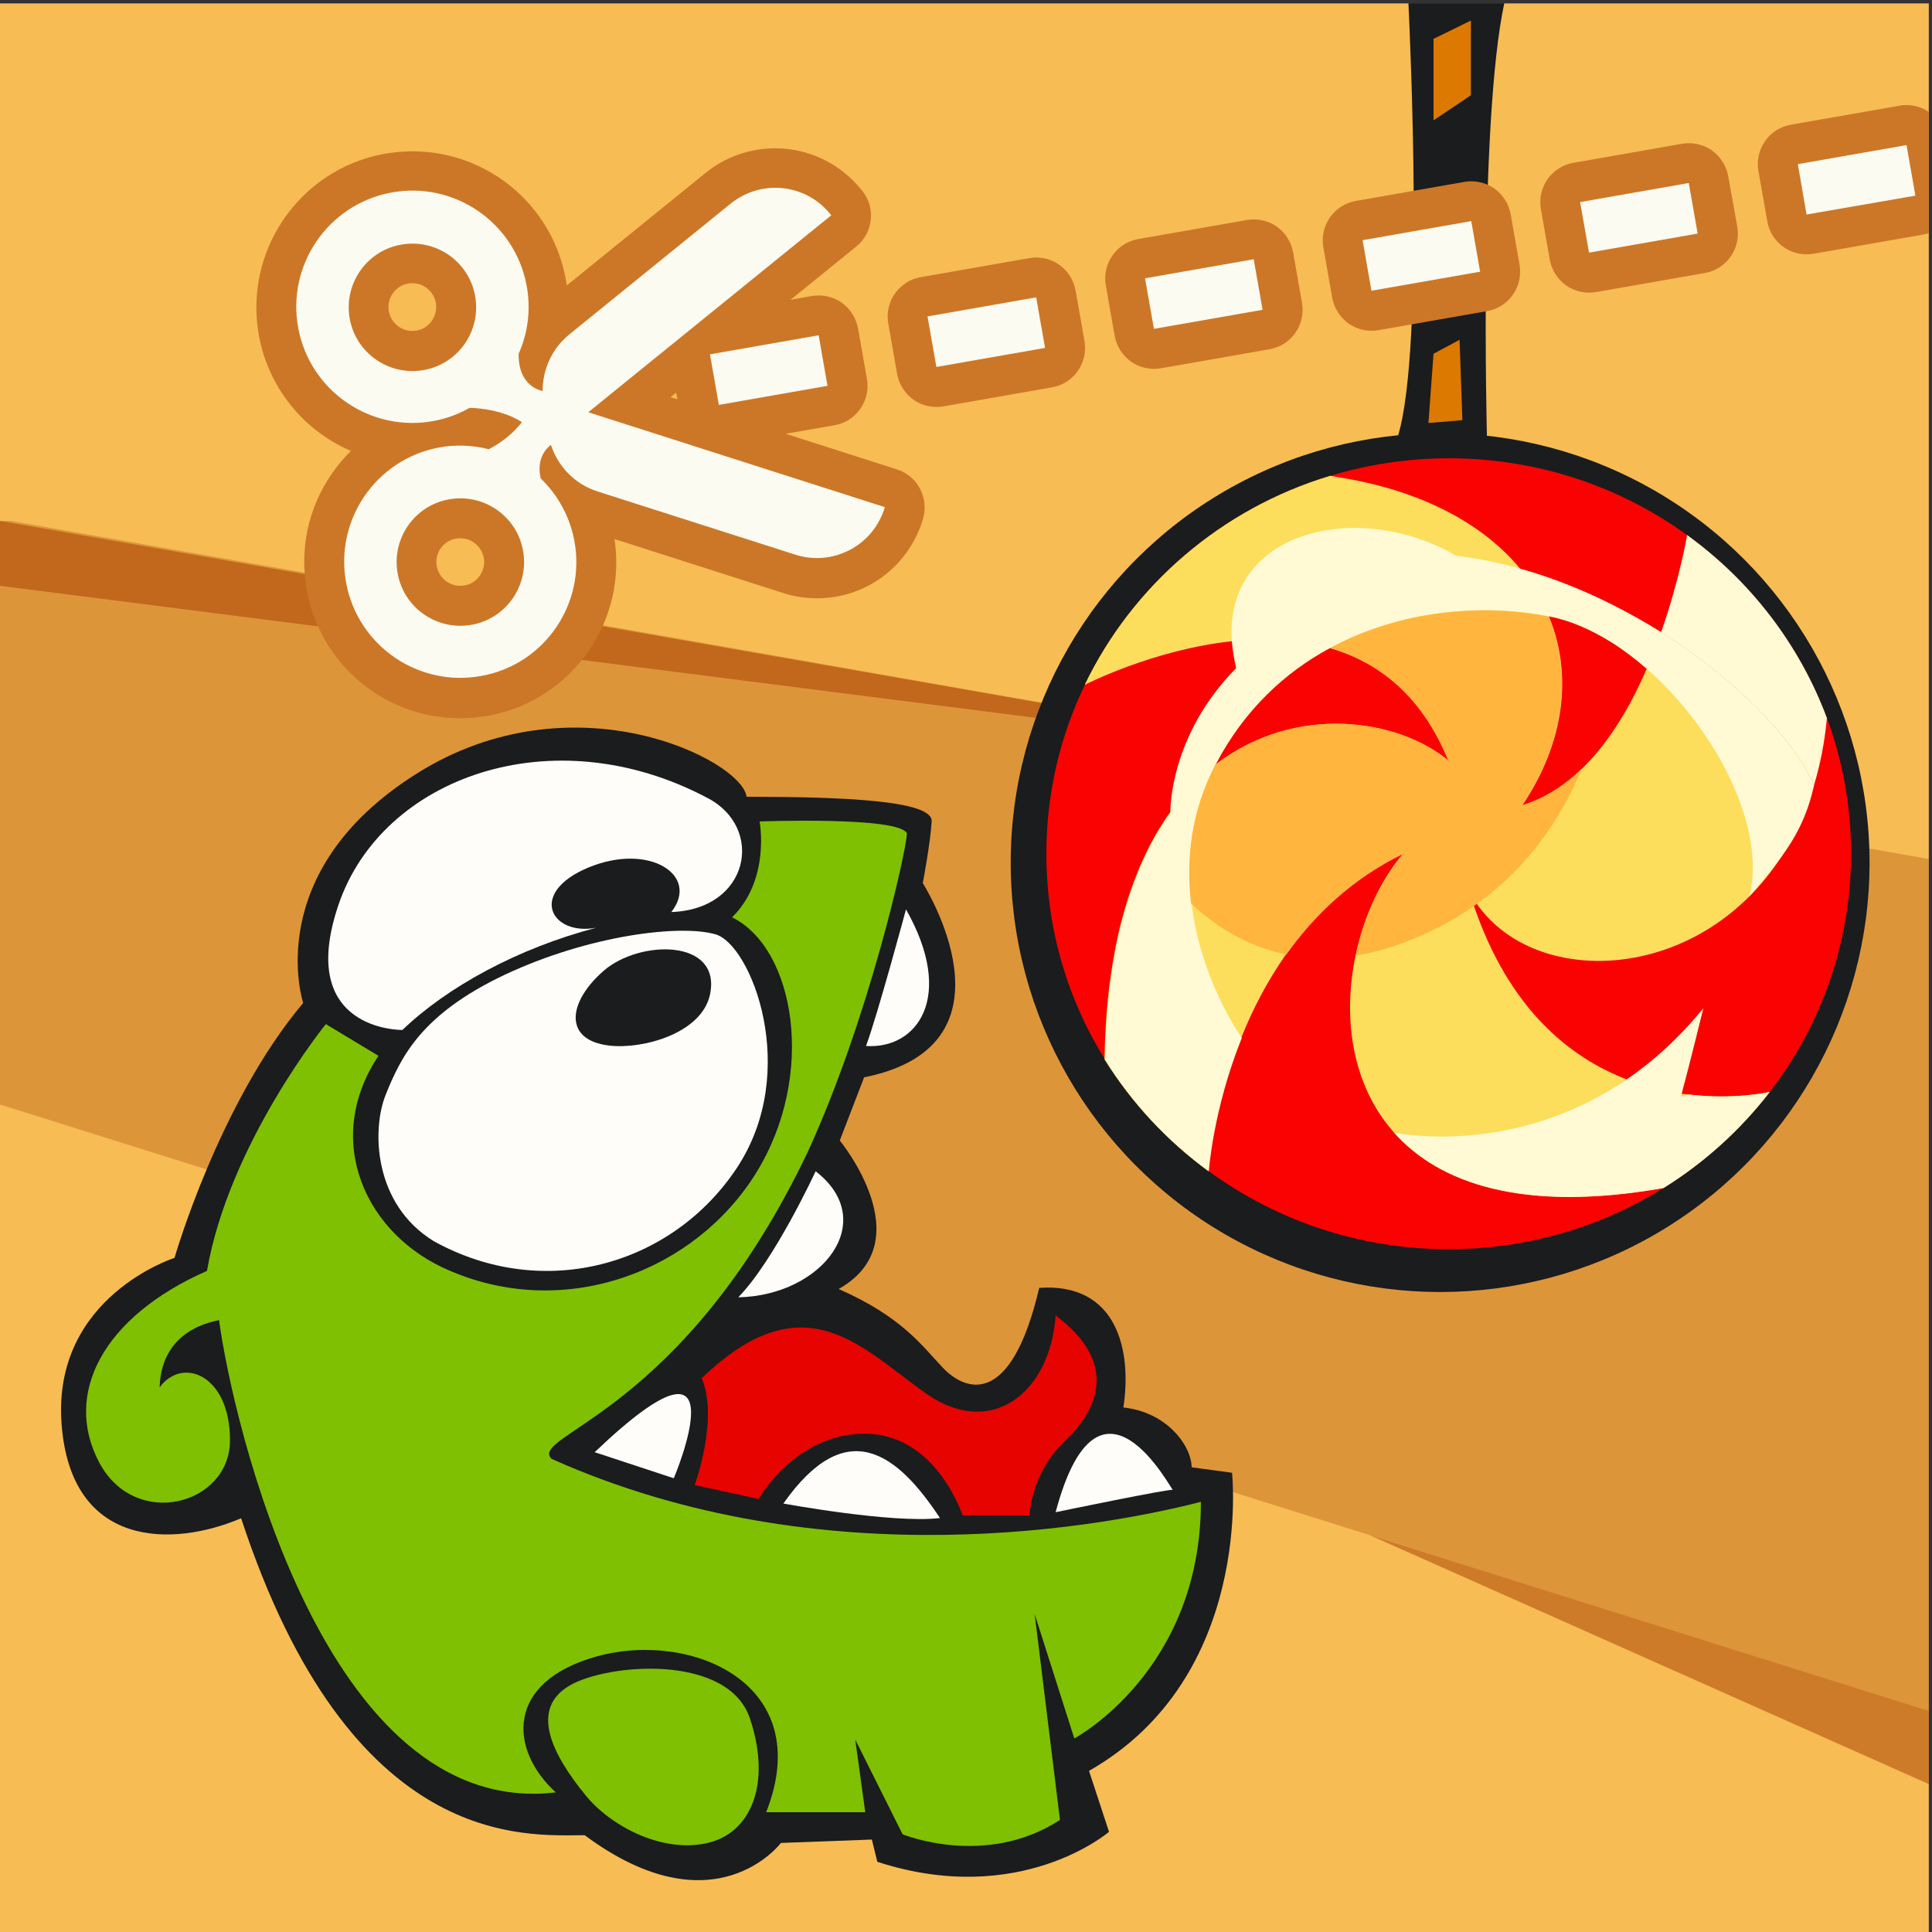
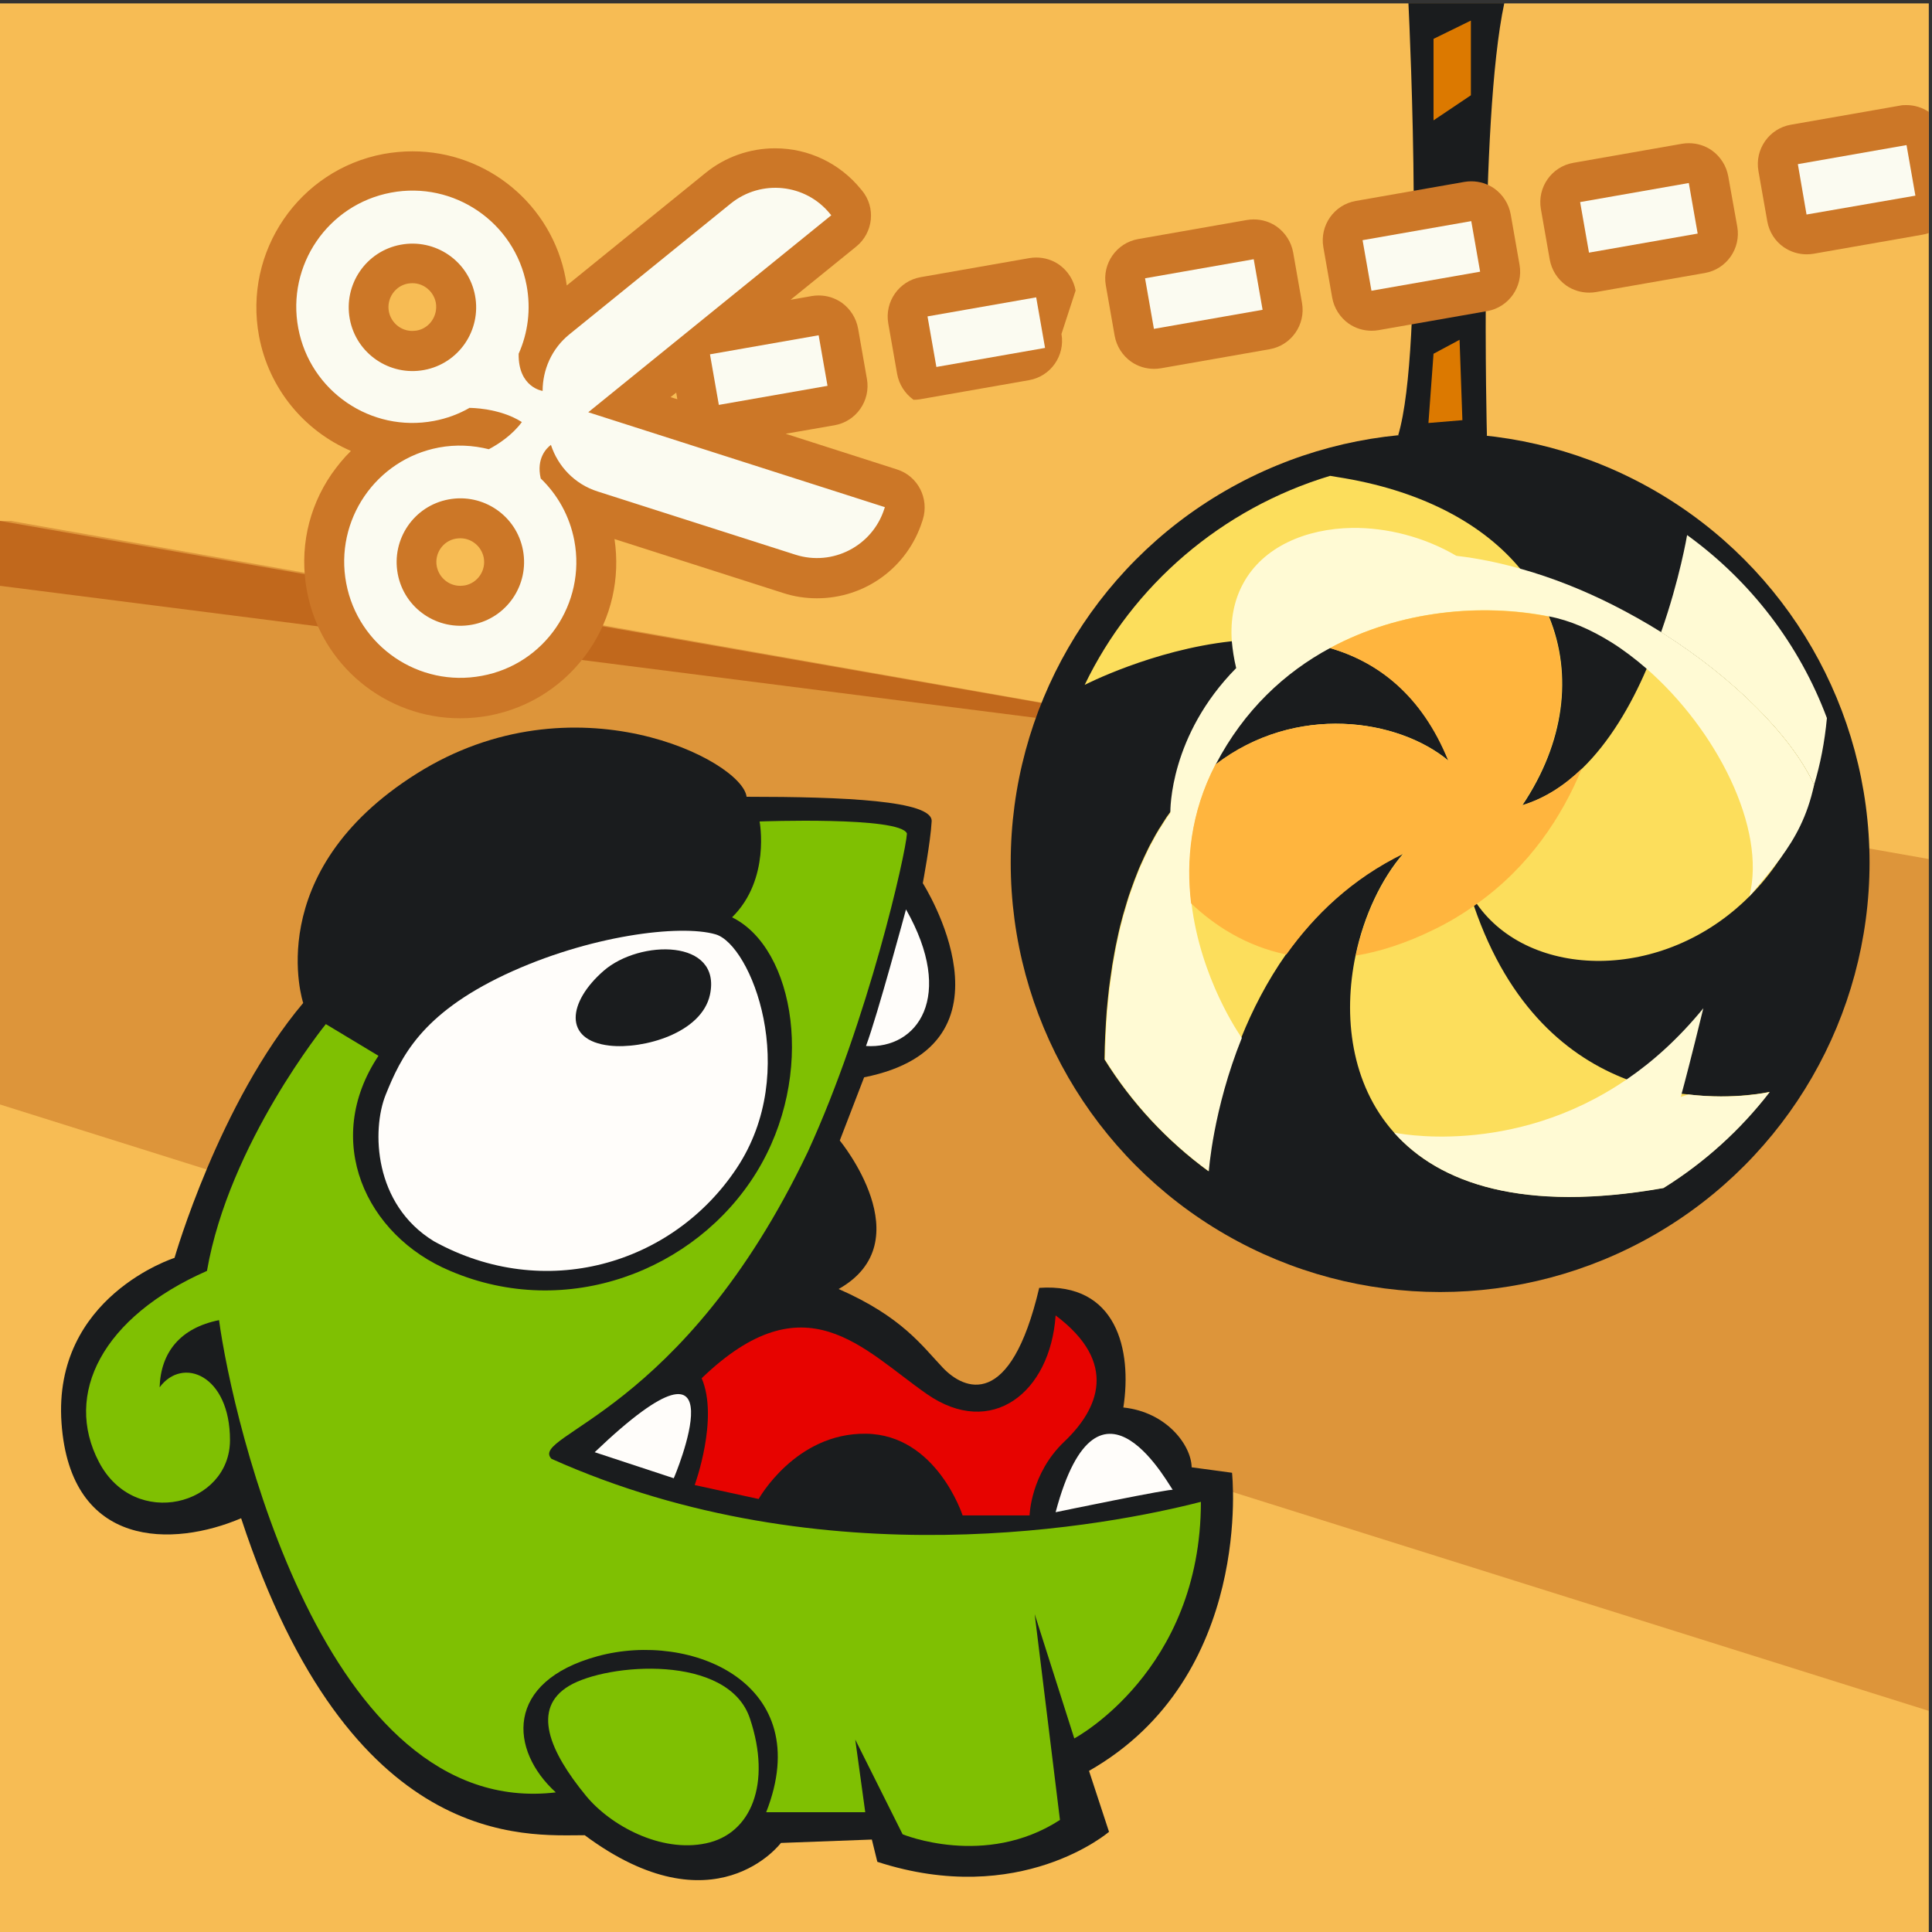
<svg xmlns="http://www.w3.org/2000/svg" version="1.1" id="Слой_1" x="0px" y="0px" viewBox="0 0 1024 1024" style="enable-background:new 0 0 1024 1024;" xml:space="preserve">
  <rect x="0" y="0" width="1024" height="1024" fill="#333333" stroke="none" />
  <style type="text/css">
	.st0{fill:#F7BC54;}
	.st1{opacity:0.31;fill:#A73E00;}
	.st2{opacity:0.51;fill:#A73E00;}
	.st3{fill:#1A1C1E;}
	.st4{fill:#FA0202;}
	.st5{fill:#FFFAD4;}
	.st6{fill:#FCDE5C;}
	.st7{fill:#FFB53E;}
	.st8{fill:#DC7900;}
	.st9{fill:#CC7727;}
	.st10{fill:#FBFBF1;}
	.st11{fill:#FFFDFA;}
	.st12{fill:#7FC002;}
	.st13{fill:#E70300;}
</style>
  <g>
    <rect y="1.8" class="st0" width="1022.3" height="1022.2" />
    <path class="st0" d="M960.3,174.8V851c0,61.2-49.8,111-111,111H173c-61.2,0-111-49.8-111-111V174.8c0-61.2,49.8-111,111-111h676.3   C910.5,63.8,960.3,113.6,960.3,174.8z" />
    <polygon class="st1" points="1022.3,455.3 1022.3,906.8 0,585.4 0,276.1 5.8,276.1  " />
    <polygon class="st2" points="0,276.1 0,310.5 726.5,403.1  " />
-     <polygon class="st2" points="726.1,813.7 1022.3,945.6 1022.3,906.8  " />
    <g>
      <circle class="st3" cx="763.3" cy="457.2" r="227.6" />
-       <path class="st4" d="M981.1,452.4c0,47.4-16,91.3-43.1,126.4c-15.5,20.1-34.6,37.4-56.3,50.9c-33,20.5-72,32.4-113.9,32.4    c-47.7,0-91.6-15.4-127.1-41.3c-22-16.1-40.7-36.2-55-59.2v0c-19.8-31.8-31.1-69.1-31.1-109.1c0-32,7.3-62.4,20.4-89.5    c25.4-52.8,72.6-93.5,130.1-110.8c19.8-6,40.9-9.3,62.8-9.3c47.3,0,91,15.1,126.4,40.8c33.5,24.2,59.5,57.9,74.1,97.1    C976.6,403,981.1,427.2,981.1,452.4z" />
      <path class="st5" d="M968.3,380.6c-1.2,12.8-3.5,24.5-6.8,35.4c-11.7-25.3-42.1-56.4-81.1-80.9c9.9-28.1,13.8-51.5,13.8-51.5    C927.7,307.8,953.7,341.5,968.3,380.6z" />
      <path class="st6" d="M961.5,416L961.5,416c-4.4,14.8-10.5,27.7-17.8,38.8c-0.1,0.1-0.2,0.3-0.3,0.4c-4.9,7.4-10.3,14-16.1,19.8    c0,0,0,0.1-0.1,0.1v0c-45.8,45.9-116.6,44-144.5,3.9c-1.4-1.9-2.6-3.9-3.8-6c0.8,2.4,1.5,4.8,2.3,7.1c18.6,54.6,50.7,80.4,81,92    c10.1,3.9,20,6.2,29.1,7.6c1.2,0.1,2.4,0.3,3.6,0.4c24.7,2.9,43-1.4,43-1.4c-15.5,20.1-34.6,37.4-56.3,50.9    c-74.1,13.1-118.8-2.3-142.8-29.4c-22.8-25.6-27.1-61.7-20.3-93.9c4.4-21,13.6-40.4,25.3-54c-27.2,13.2-47.2,32.5-62.1,53.4    c-10.2,14.5-18,29.8-23.8,44.3c-15.3,38-17.5,70.7-17.5,70.7c-22-16.1-40.7-36.2-55-59.2v0c0.1-9,0.6-17.7,1.2-25.9    c0.2-2.2,0.4-4.3,0.6-6.3c0.1-0.9,0.2-1.8,0.3-2.7c0.2-1.9,0.4-3.9,0.7-5.8c0.1-0.8,0.2-1.5,0.3-2.2c0.3-2.1,0.6-4.1,0.9-6.1    c0-0.3,0.1-0.6,0.1-0.8c0.8-4.7,1.6-9.3,2.6-13.8c0.5-2.4,1-4.7,1.6-7.1c0.5-1.9,1-3.8,1.5-5.7c0.7-2.4,1.4-4.8,2.1-7.1    c0.6-2,1.2-3.9,1.9-5.8c1.3-3.8,2.7-7.4,4.1-10.9c0.4-0.9,0.7-1.8,1.1-2.6c1.3-3,2.7-5.9,4.1-8.8c0.3-0.6,0.6-1.2,0.9-1.8    c0.6-1.1,1.2-2.2,1.8-3.3c0.9-1.7,1.8-3.3,2.8-4.9c0.1-0.3,0.3-0.6,0.5-0.8c0.8-1.3,1.6-2.6,2.4-3.8c1-1.6,1.9-3,3-4.4l0.1-0.1    c0,0,0,0,0,0c7.4-10.5,15.6-18.9,24.4-25.6c0,0,0,0,0,0c42.5-32.6,96.8-24.2,123.4-2c-14.1-34.8-37.3-52.3-62.7-59.7    c-17.1-5.1-35.4-5.5-52.5-3.6c-41.9,4.6-77.7,23.1-77.7,23.1c25.4-52.8,72.6-93.5,130.1-110.8c2.5,0.4,5.1,0.9,7.8,1.3    c42.7,7.4,73.9,25,92.9,47.9c6.6,7.9,11.7,16.4,15.3,25.4c12.7,30.9,8.2,66.8-14.1,100c11.9-3.6,22.3-10.5,31.5-19.3    c14.7-14.2,26-33.6,34.3-52.9c2.9-6.6,5.4-13.1,7.7-19.4C919.4,359.6,949.8,390.6,961.5,416z" />
      <path class="st5" d="M961.5,416L961.5,416c-3.5,16.4-9.9,28.1-17.8,38.8c-0.1,0.1-0.2,0.3-0.3,0.4c-5,6.7-10.4,13-16.1,19.8    c0,0,0,0.1-0.1,0.1c9.2-36.3-17.6-88.5-54.5-120.7c-6-5.2-12.3-10-18.7-14c-10.8-6.7-21.9-11.6-33-13.7    c-35.3-7-78.7-3.4-115.9,16.7c-24.2,13-45.7,33-60.7,61.7c0,0,0,0,0,0c-13.4,25.6-15.6,51.2-12.9,73.6c4.8,40,25.5,69.8,26.7,71.4    c-15.3,38-17.5,70.7-17.5,70.7c-22-16.1-40.7-36.2-55-59.2v0c0.1-9,0.6-17.7,1.2-25.9c0.2-2.2,0.4-4.3,0.6-6.3    c0.1-0.9,0.2-1.8,0.3-2.7c0.2-1.9,0.4-3.9,0.7-5.8c0.1-0.8,0.2-1.5,0.3-2.2c0.3-2.1,0.6-4.1,0.9-6.1c0-0.3,0.1-0.6,0.1-0.8    c0.8-4.7,1.6-9.3,2.6-13.8c0.5-2.4,1-4.7,1.6-7.1c0.5-1.9,1-3.8,1.5-5.7c0.7-2.4,1.4-4.8,2.1-7.1c0.6-2,1.2-3.9,1.9-5.8    c1.3-3.8,2.7-7.4,4.1-10.9c0.4-0.9,0.7-1.8,1.1-2.6c1.3-3,2.7-5.9,4.1-8.8c0.3-0.6,0.6-1.2,0.9-1.8c0.6-1.1,1.2-2.2,1.8-3.3    c0.9-1.7,1.8-3.3,2.8-4.9c0.1-0.3,0.3-0.6,0.5-0.8c0.8-1.3,1.6-2.6,2.4-3.8c1-1.6,1.9-3,3-4.4l0.1-0.1c0,0,0,0,0,0    c0-1.8-0.4-41,34.9-76.8c-1.2-5-1.9-9.7-2.3-14.1c-0.9-12,1.4-22.3,6-30.7c10.4-19.3,32.9-29.1,57.8-29.5c0,0,0,0,0,0    c18.3-0.2,38,4.7,55.2,14.8c11.4,1.3,22.9,3.7,34.2,6.9c16.8,4.7,33.2,11.3,48.7,19.1l0,0c8.9,4.5,17.6,9.4,25.9,14.6    C919.4,359.6,949.8,390.6,961.5,416z" />
      <path class="st7" d="M838.4,407.4c-10.5,25.3-27.6,51.7-55.7,71.7c-0.5,0.4-1,0.8-1.5,1.1c-6.4,4.5-13.4,8.7-21,12.4    c-15,7.4-28.9,11.8-41.6,13.9c4.4-21,13.6-40.4,25.3-54c-27.2,13.2-47.2,32.5-62.1,53.4c-21.9-4.5-38.7-15.9-50.5-27.1    c-2.7-22.4-0.4-47.9,12.9-73.6c0,0,0,0,0,0c42.5-32.6,96.8-24.2,123.4-2c-14.1-34.8-37.3-52.3-62.7-59.7    c37.2-20.1,80.7-23.7,115.9-16.7c12.7,30.9,8.2,66.8-14.1,100C818.9,423.1,829.3,416.2,838.4,407.4z" />
      <path class="st5" d="M938,578.8c-15.5,20.1-34.6,37.4-56.3,50.9c-74.1,13.1-118.8-2.3-142.8-29.4c0,0,62.3,13.6,123.3-28.2    c13.8-9.4,27.6-21.8,40.6-37.7c-6.4,26.2-10.2,40.6-11.5,45.3c-0.3,1.2-0.5,1.7-0.5,1.7l4.1-1.3C919.7,583.1,938,578.8,938,578.8z    " />
      <path class="st3" d="M788.1,230.9c0,0-6.5,5.4-47-0.3c13.9-46.8,6.2-212.1,5.4-228.9h50.8C783.8,64.8,788.1,230.9,788.1,230.9z" />
      <polygon class="st8" points="759.8,20.6 759.8,63.8 779.6,50.5 779.6,10.9   " />
      <polygon class="st8" points="759.8,187.5 757.1,224.2 775.1,222.7 773.6,180.1   " />
    </g>
    <g>
      <g>
        <g>
          <path class="st9" d="M475.4,248.8l-59-18.9l25.9-4.5c11.5-2,19.2-13,17.2-24.5l-4.7-26.8c-1-5.5-4.1-10.4-8.7-13.7      c-3.6-2.5-7.8-3.8-12.2-3.8c-1.2,0-2.4,0.1-3.6,0.3l-11.3,2l34.8-28.2c9.1-7.4,10.5-20.7,3.1-29.7l-0.6-0.7      c-11.2-13.8-27.8-21.7-45.5-21.7c-13.4,0-26.5,4.6-36.9,13.1l-73.5,59.6c-0.2-1.2-0.4-2.4-0.6-3.7      c-7.3-39.1-41.5-67.4-81.2-67.4c-5.1,0-10.3,0.5-15.3,1.4c-44.8,8.4-74.4,51.7-66,96.6c5.2,27.8,24,50.2,48.7,60.8      c-3.8,3.7-7.2,7.9-10.3,12.3c-12.5,18.2-17.1,40.2-13,62c7.3,39.1,41.5,67.4,81.2,67.4c5.1,0,10.3-0.5,15.3-1.4      c21.7-4.1,40.5-16.4,53-34.6c11.9-17.4,16.6-38.2,13.5-59l89.4,28.6c5.8,1.9,11.8,2.8,17.9,2.8c25.6,0,48-16.4,55.8-40.8      l0.3-0.9C492.6,264.2,486.5,252.3,475.4,248.8z M220.9,175.2c-0.8,0.1-1.6,0.2-2.4,0.2c-6,0-11.2-4.3-12.4-10.3      c-0.6-3.3,0.1-6.7,2-9.5c1.9-2.8,4.8-4.7,8.1-5.3c0.8-0.1,1.6-0.2,2.4-0.2c6,0,11.2,4.3,12.4,10.3      C232.2,167.3,227.7,174,220.9,175.2z M254.4,305c-1.9,2.8-4.8,4.7-8.1,5.3c-0.8,0.1-1.6,0.2-2.4,0.2c-6,0-11.2-4.3-12.4-10.3      c-1.3-6.8,3.2-13.5,10.1-14.7c0.8-0.1,1.6-0.2,2.4-0.2c6,0,11.2,4.3,12.4,10.3C257,298.9,256.3,302.2,254.4,305z M358.4,208.1      l0.6,3.5l-3.6-1.1L358.4,208.1z" />
          <path class="st9" d="M916,93.4c-1-5.5-4.1-10.4-8.7-13.7c-3.6-2.5-7.8-3.8-12.2-3.8c-1.2,0-2.4,0.1-3.6,0.3l-57.6,10.1      c-11.5,2-19.2,13-17.2,24.5l4.7,26.8c1,5.5,4.1,10.4,8.7,13.7c3.6,2.5,7.8,3.8,12.2,3.8c1.2,0,2.4-0.1,3.6-0.3l57.7-10.1      c11.5-2,19.2-13,17.2-24.5L916,93.4z" />
          <path class="st9" d="M685.4,133.8c-1-5.5-4.1-10.4-8.7-13.7c-3.6-2.5-7.8-3.8-12.2-3.8c-1.2,0-2.4,0.1-3.6,0.3l-57.6,10.1      c-11.5,2-19.2,13-17.2,24.5l4.7,26.8c1,5.5,4.1,10.4,8.7,13.7c3.6,2.5,7.8,3.8,12.2,3.8c1.2,0,2.4-0.1,3.6-0.3l57.6-10.1      c11.5-2,19.2-13,17.2-24.5L685.4,133.8z" />
          <path class="st9" d="M1022.3,59.3v64.2c-1.1,0.4-2.2,0.7-3.4,0.9l-57.7,10.1c-1.2,0.2-2.4,0.3-3.6,0.3c-4.3,0-8.6-1.3-12.2-3.8      c-4.6-3.2-7.7-8.1-8.7-13.7L932,90.6c-2-11.5,5.7-22.5,17.2-24.5l57.7-10.1c1.2-0.3,2.4-0.3,3.6-0.3      C1014.7,55.7,1018.8,57,1022.3,59.3z" />
          <path class="st9" d="M800.7,113.6c-1-5.5-4.1-10.4-8.7-13.7c-3.6-2.5-7.8-3.8-12.2-3.8c-1.2,0-2.4,0.1-3.6,0.3l-57.6,10.1      c-11.5,2-19.2,13-17.2,24.5l4.7,26.8c1,5.5,4.1,10.4,8.7,13.7c3.6,2.5,7.8,3.8,12.2,3.8c1.2,0,2.4-0.1,3.6-0.3l57.6-10.1      c11.5-2,19.2-13,17.2-24.5L800.7,113.6z" />
-           <path class="st9" d="M570.1,154c-1-5.5-4.1-10.4-8.7-13.7c-3.6-2.5-7.8-3.8-12.2-3.8c-1.2,0-2.4,0.1-3.6,0.3L488,146.9      c-11.5,2-19.2,13-17.2,24.5l4.7,26.8c1,5.5,4.1,10.4,8.7,13.7c3.6,2.5,7.8,3.8,12.2,3.8c1.2,0,2.4-0.1,3.6-0.3l57.6-10.1      c11.5-2,19.2-13,17.2-24.5L570.1,154z" />
+           <path class="st9" d="M570.1,154c-1-5.5-4.1-10.4-8.7-13.7c-3.6-2.5-7.8-3.8-12.2-3.8c-1.2,0-2.4,0.1-3.6,0.3L488,146.9      c-11.5,2-19.2,13-17.2,24.5l4.7,26.8c1,5.5,4.1,10.4,8.7,13.7c1.2,0,2.4-0.1,3.6-0.3l57.6-10.1      c11.5-2,19.2-13,17.2-24.5L570.1,154z" />
        </g>
      </g>
      <path class="st10" d="M304.4,286.5c-2.5-13.1-8.9-24.3-17.8-32.9c-2.5-10.7,3.2-16.2,5.4-17.8c3.7,11.3,12.5,20.8,24.8,24.7    l104.8,33.5c19.7,6.3,40.8-4.6,47.1-24.3l0.3-0.9l-157.2-50.3l128.8-104.4l-0.6-0.7c-13-16.1-36.6-18.5-52.7-5.5l-85.5,69.3    c-9.4,7.6-14.2,18.8-14.2,30l0,0c0,0-13-1.8-12.7-19.7c0,0,0,0,0,0c4.9-11,6.6-23.5,4.2-36.3c-6.3-33.4-38.5-55.4-71.9-49.1    c-33.4,6.3-55.4,38.5-49.1,71.9c6.3,33.4,38.5,55.4,71.9,49.1c6.9-1.3,13.3-3.7,19-7c0,0,0,0.1,0,0.1s15.7-0.1,27.6,7.5    c-5.1,6.9-12.4,11.7-17.5,14.4c-8.4-2.1-17.4-2.6-26.5-0.9c-33.4,6.3-55.4,38.5-49.1,71.9c6.3,33.4,38.5,55.4,71.9,49.1    C288.7,352.1,310.7,319.9,304.4,286.5z M185.4,169.1c-3.4-18.3,8.6-36,27-39.4c18.3-3.4,36,8.6,39.4,27c3.4,18.3-8.6,36-27,39.4    C206.5,199.5,188.8,187.4,185.4,169.1z M210.8,304.1c-3.4-18.3,8.6-36,27-39.4c18.3-3.4,36,8.6,39.4,27c3.4,18.3-8.6,36-27,39.4    C231.9,334.5,214.2,322.5,210.8,304.1z" />
      <path class="st10" d="M381,214.6l-4.7-26.8l57.6-10.1l4.7,26.8L381,214.6z M496.3,194.5l-4.7-26.8l57.6-10.1l4.7,26.8L496.3,194.5    z M611.6,174.3l-4.7-26.8l57.6-10.1l4.7,26.8L611.6,174.3z M726.9,154.1l-4.7-26.8l57.6-10.1l4.7,26.8L726.9,154.1z M842.2,133.9    l-4.7-26.8l57.6-10.1l4.7,26.8L842.2,133.9z M957.5,113.7L952.9,87l57.6-10.1l4.7,26.8L957.5,113.7z" />
    </g>
    <g>
      <path class="st3" d="M160.7,531.6c0,0-23-69.3,60.2-121.6s172.5-7,174.8,12.3c51.7,0,98.7,2,98.1,13c-0.6,11.1-4.7,32.8-4.7,32.8    S543.8,553.9,458,571c-12.9,33.5-12.9,33.5-12.9,33.5s44.1,53.5-0.6,78.7c33.5,14.7,44.1,30,55.2,41.7    c11.2,11.8,35.8,22.9,51.1-42.3c41.1-2.9,49.3,32.9,44.6,63.4c22.9,2.4,36,20,36.2,31.7c21.4,2.9,21.4,2.9,21.4,2.9    s11.8,108.1-75.8,158c10.6,32.3,10.6,32.3,10.6,32.3s-47,40.5-122.8,15.9c-2.9-11.8-2.9-11.8-2.9-11.8l-48.2,1.8    c0,0-35.2,47-104-4.1c-31.1,0-124,8.8-182.1-168c-35.8,15.3-90.5,16.5-95.2-50.5s59.9-87.5,59.9-87.5S116.1,584.5,160.7,531.6z" />
-       <path class="st11" d="M213.3,545.9c0,0-56.9,0.9-33.8-66.6s113.5-99.8,195.4-56.4c30.5,15.7,22.5,59.1-19.1,60.5    c15.3-19.4-11.6-37-43.9-23.6s-19.9,36.5,4.2,31.9C274.4,502.6,236.9,523.2,213.3,545.9z" />
      <path class="st11" d="M204.4,580.3c8.1-20.1,18.8-42.7,63.2-63.7c44.5-20.9,92.9-26.8,111.6-21.4c18.8,5.3,45.4,72.5,11.3,123.9    s-102,71.1-160.5,38.8C197.9,638.3,197,598.8,204.4,580.3z" />
      <path class="st3" d="M323.1,554.2c-24.7-2.8-22.2-23.1-3.1-39.7s62.6-17,56.3,12.7C371.9,547.6,341,556.2,323.1,554.2z" />
      <path class="st12" d="M402.6,435.4c0,0,5.9,30.7-14.6,50.8c33.3,16.3,44.9,83.5,12.8,135.4c-32.1,51.9-100.4,78.4-162.2,52    c-44.9-18.8-67.9-69.2-38-114c-27.9-16.8-27.9-16.8-27.9-16.8s-51.3,63.2-63,130.8c-55.4,24.4-76.2,65.3-57.2,101.4    s69.4,22.8,69.4-11.7s-25.1-44.5-37.3-28c0.6-18.7,11.1-31.5,31.5-35.6c7,52.1,55.4,264.9,178.5,250.3    c-24.5-22.2-27.4-58.7,22.2-72.2s116.1,14.5,89.3,82.7c52.5,0,52.5,0,52.5,0l-5.3-38.5l25.1,50.2c0,0,43.8,18.1,83.4-7.6    c-13.4-109.1-13.4-109.1-13.4-109.1l21,65.9c0,0,67.1-35.6,67.1-125.4c-47.8,12.3-199.5,42-344.2-22.8    c-12.3-12.8,69.4-23.3,135.9-162.8c32.1-70,51.9-158.1,52.5-168.6C477.3,432.6,402.6,435.4,402.6,435.4z" />
      <path class="st12" d="M310.5,951.7c-19.2-23.4-29-46.2-8.8-58.2c20.2-12,84.4-17.1,95.8,17.4c11.5,34.4,0.7,61.1-23.3,66.1    C350.3,982.1,323.5,967.6,310.5,951.7z" />
      <path class="st11" d="M480.2,482c0,0-15.2,56.4-21.2,72.4C486.2,556.2,506.5,528.3,480.2,482z" />
-       <path class="st11" d="M432.3,620.8c0,0-21.7,47-41,66.8C436,686.7,466.4,647.1,432.3,620.8z" />
      <path class="st11" d="M315.2,769.7l41.9,13.8C357.2,783.5,395.4,693.1,315.2,769.7z" />
-       <path class="st11" d="M415.2,796.9c0,0,57.8,10.7,83,7.7C475.2,769.7,448.4,749.8,415.2,796.9z" />
      <path class="st11" d="M559.5,801.5c0,0,62.7-13,62.2-11.8C621.3,790.9,582.6,714.8,559.5,801.5z" />
      <path class="st13" d="M368.2,787.1l33.9,7.4c0,0,19.5-35.1,56.9-34.6s51.2,43.3,51.2,43.3h35.5c0,0,0.5-22.1,18.4-39.1    c18-17.1,29-41.7-4.6-66.9c-2.8,41.1-34.1,65.4-68.2,41.7s-64.4-61.4-119.4-8.4C381.1,751.9,368.2,787.1,368.2,787.1z" />
    </g>
  </g>
</svg>